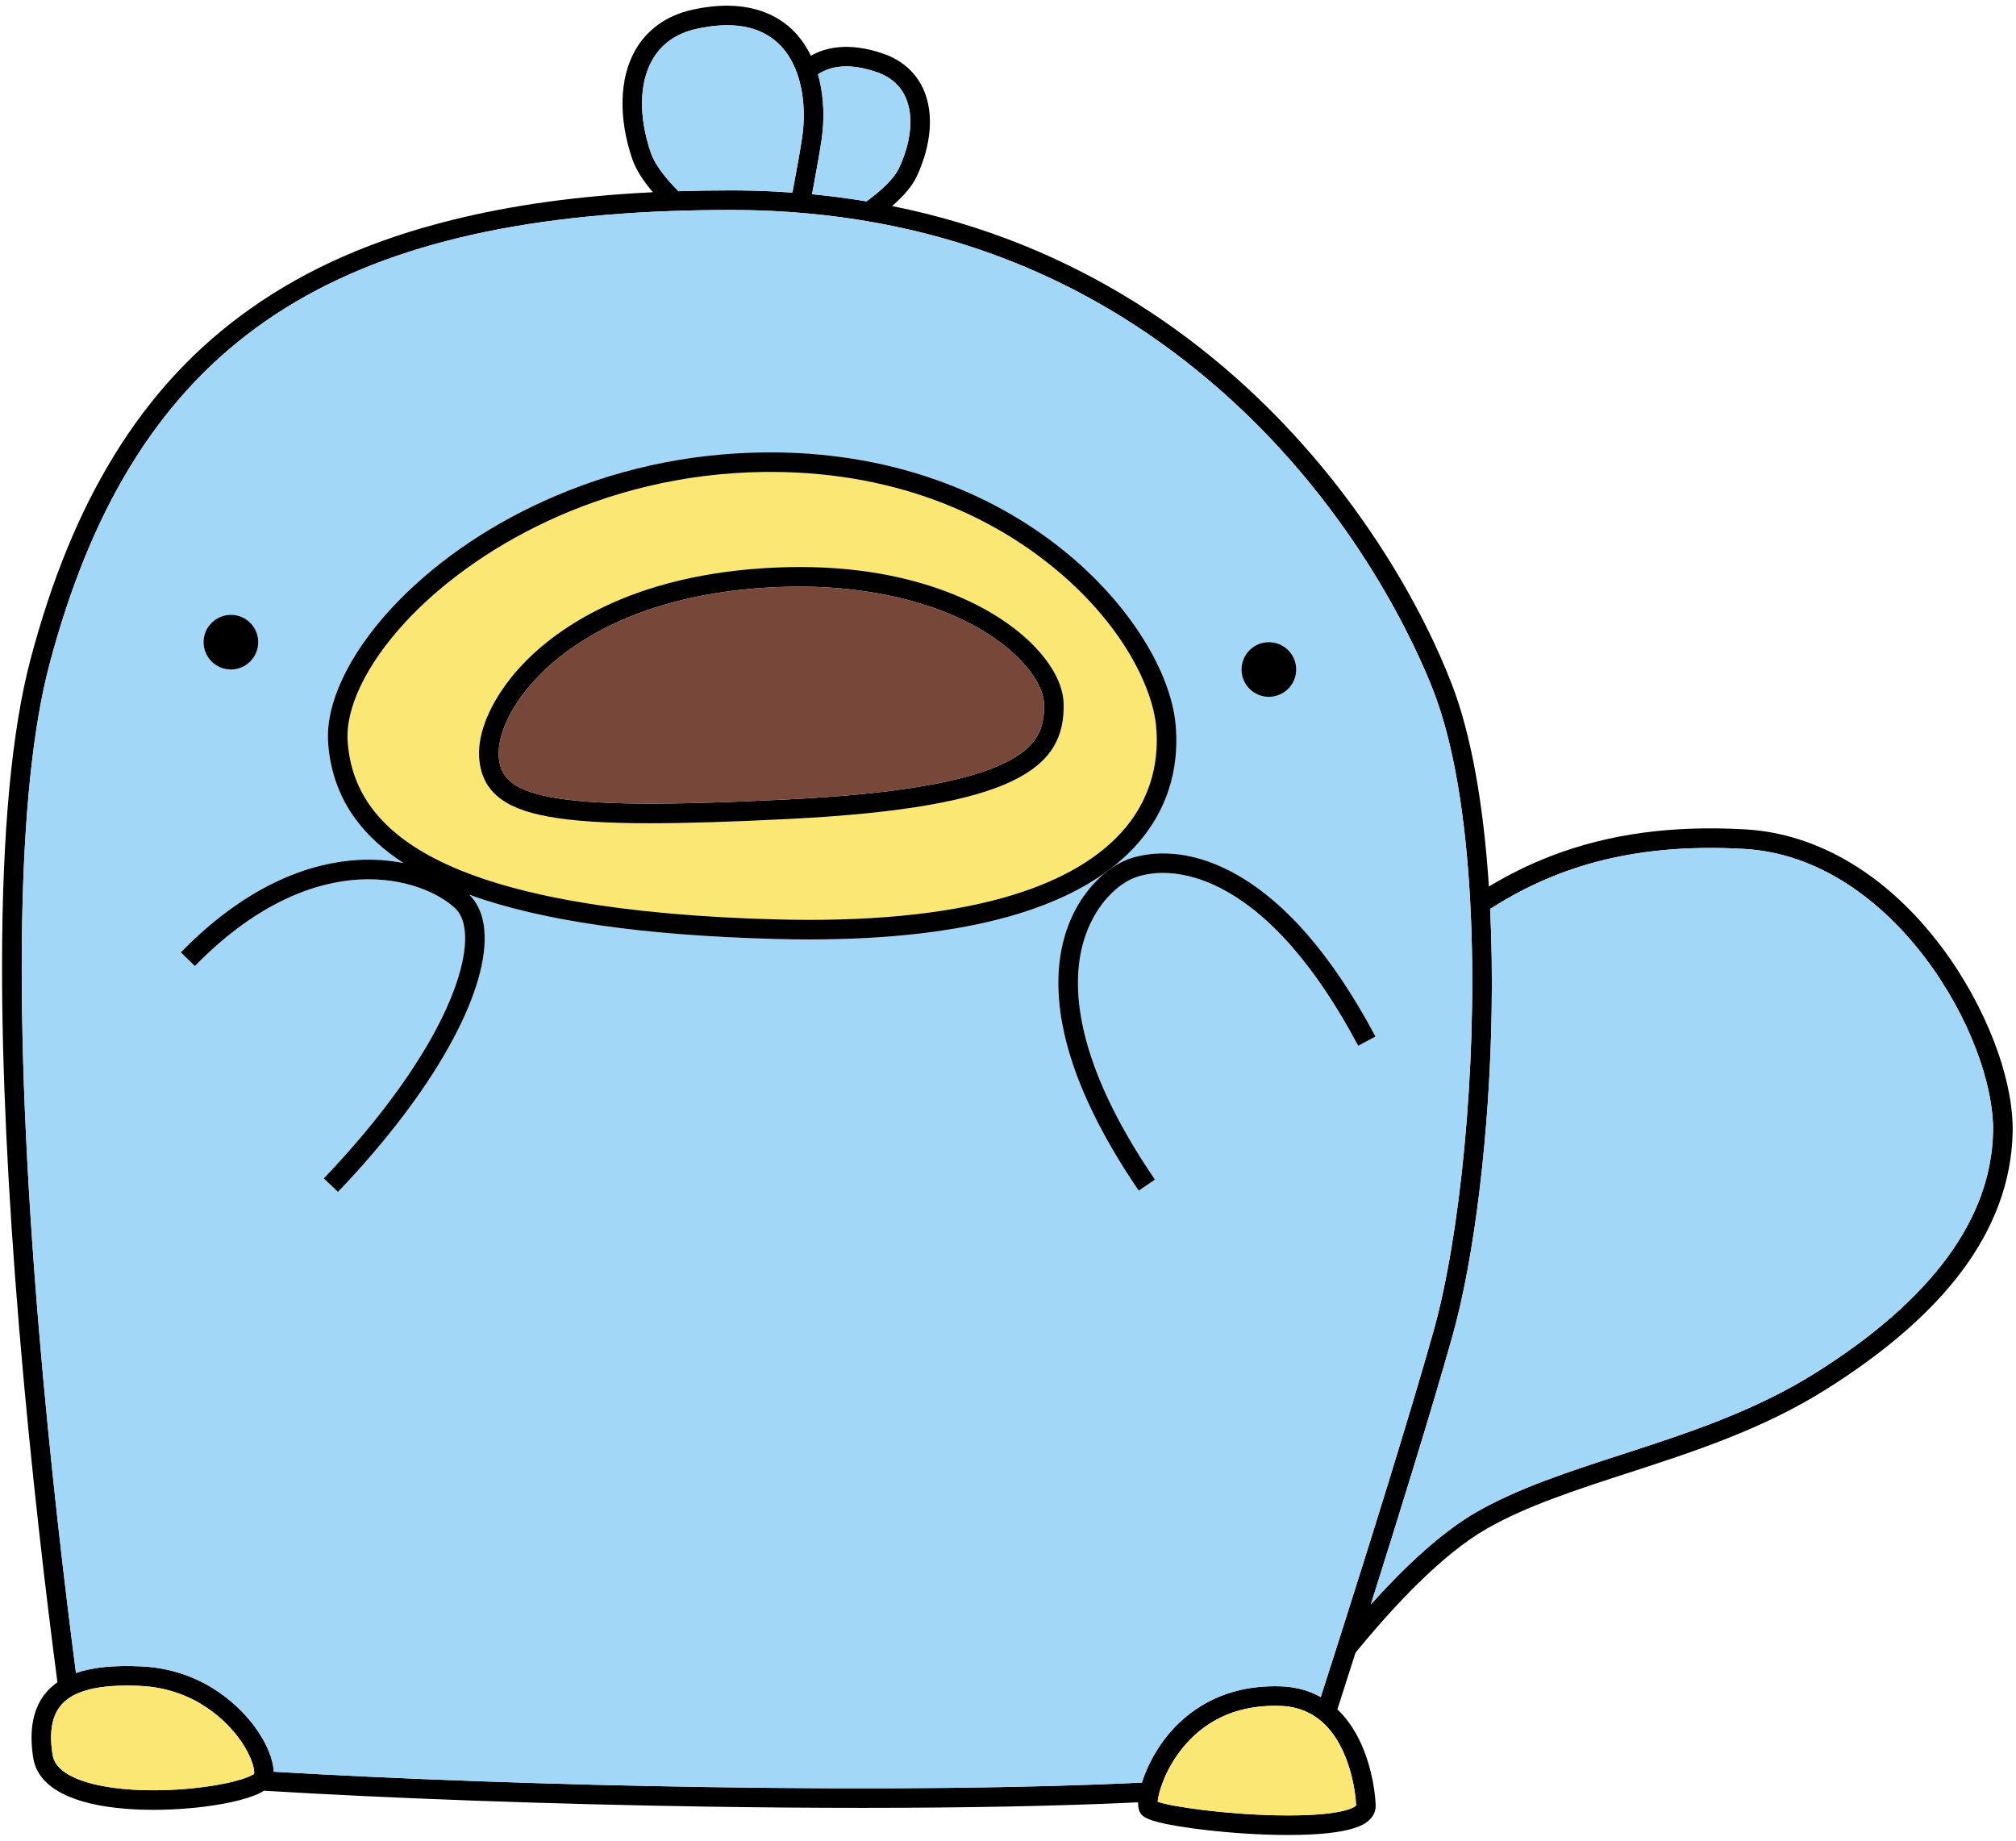
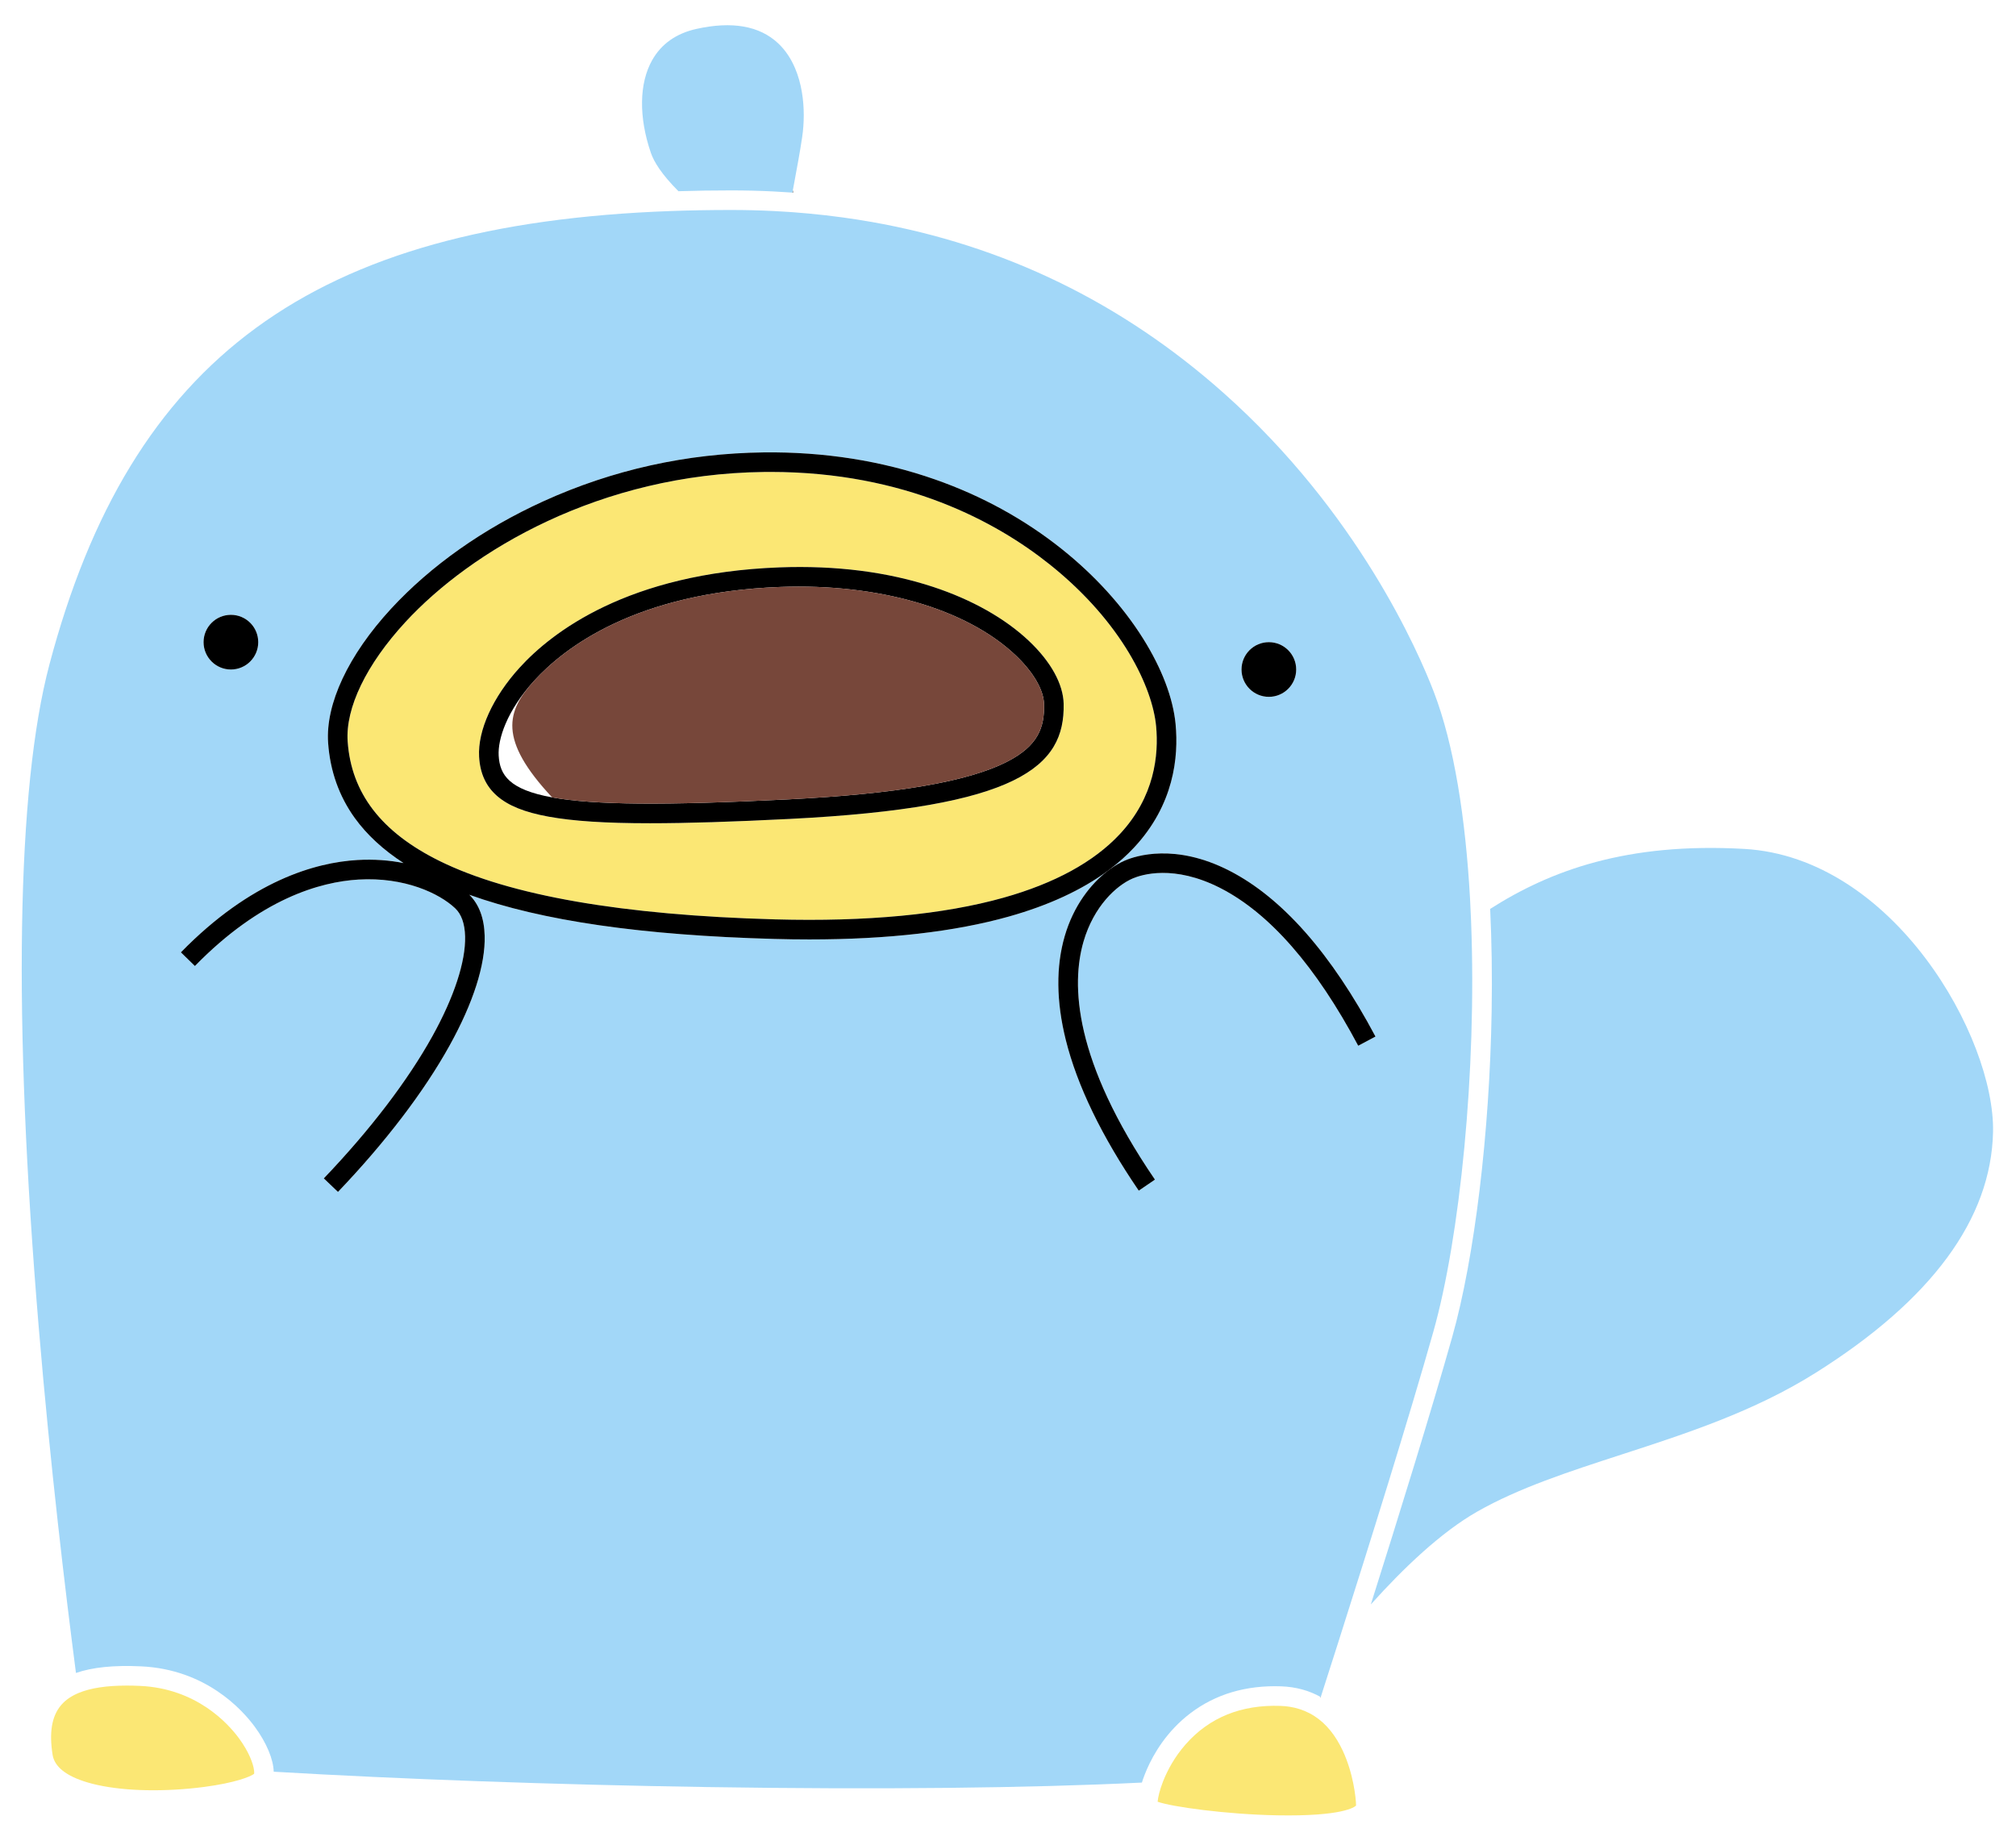
<svg xmlns="http://www.w3.org/2000/svg" width="345" height="315" viewBox="0 0 345 315" fill="none">
  <path d="M226.025 290.42C226.012 290.457 226.002 290.491 225.989 290.528C226.012 290.497 226.033 290.47 226.056 290.439C226.045 290.432 226.035 290.424 226.025 290.42Z" fill="black" />
  <path d="M226.056 290.439C226.033 290.47 226.012 290.497 225.989 290.528C226.002 290.491 226.012 290.457 226.025 290.42C226.035 290.424 226.045 290.432 226.056 290.439Z" fill="black" />
-   <path d="M226.025 290.42C226.012 290.457 226.002 290.491 225.989 290.528C226.012 290.497 226.033 290.47 226.056 290.439C226.045 290.432 226.035 290.424 226.025 290.42Z" fill="black" />
-   <path d="M332.279 162.088C323.083 149.8 311.156 142.644 298.691 141.933C286.188 141.22 275.363 142.691 265.59 146.428C261.545 147.975 257.977 149.794 254.796 151.714C253.875 137.502 251.723 125.601 248.48 117.168C246.338 111.6 242.362 102.805 235.582 92.534C228.71 82.127 220.649 72.779 211.623 64.751C200.672 55.011 188.421 47.356 175.208 42C167.996 39.075 160.465 36.828 152.663 35.262C154.74 33.468 156.145 31.77 156.897 30.157C159.379 24.841 159.822 19.491 158.114 15.482C157.473 13.98 156.546 12.684 155.364 11.62C154.182 10.555 152.744 9.724 151.083 9.158C145.27 7.172 141.292 8.105 138.769 9.537C137.893 7.736 136.762 6.175 135.411 4.918C132.64 2.337 127.449 -0.32 118.465 1.67C114.088 2.64 110.701 5.058 108.674 8.665C105.986 13.453 105.815 20.216 108.204 27.218C108.796 28.948 109.974 30.843 111.731 32.897C99.007 33.521 87.707 35.083 77.463 37.621C63.921 40.974 52.619 45.933 42.911 52.782C33.486 59.432 25.827 67.68 19.497 77.999C13.518 87.745 8.844 99.157 5.208 112.889C2.011 124.973 0.376 142.479 0.349 164.925C0.328 182.814 1.321 203.883 3.299 227.553C5.334 251.908 8.016 274.086 9.827 287.888C9.168 288.35 8.577 288.873 8.055 289.456C5.703 292.091 4.906 295.916 5.688 300.833C6.152 303.754 8.261 306.006 11.959 307.524C14.81 308.696 18.553 309.409 23.075 309.642C24.121 309.695 25.193 309.72 26.278 309.72C30.219 309.72 34.343 309.374 37.979 308.719C40.165 308.325 42.047 307.835 43.428 307.304C44.122 307.038 44.699 306.754 45.168 306.451C67.105 307.769 94.046 308.758 121.071 309.172C130.306 309.314 139.156 309.384 147.552 309.384C165.625 309.384 181.594 309.061 194.759 308.437C194.745 309.325 194.922 310.109 195.421 310.608C195.812 310.997 196.725 311.91 204.322 312.923C208.87 313.529 214.031 313.925 218.478 314.007C219.162 314.019 219.813 314.026 220.439 314.026C231.714 314.026 233.72 312.056 234.402 311.385C235.065 310.734 235.416 309.936 235.416 309.079C235.416 307.604 234.954 302.78 232.849 298.238C231.78 295.933 230.443 294.021 228.867 292.523C229.794 289.645 230.84 286.374 231.967 282.839C238.333 275.04 246.725 266.001 254.462 261.59C261.287 257.699 269.659 254.982 278.523 252.104C289.88 248.414 301.622 244.601 312.497 237.768C322.58 231.434 330.367 224.665 335.641 217.657C341.298 210.138 344.254 202.102 344.427 193.775C344.618 184.633 339.851 172.194 332.285 162.084L332.279 162.088ZM139.222 31.836C139.712 29.204 140.217 26.48 140.592 23.961C141.109 20.459 140.993 16.941 140.258 13.783C140.174 13.422 140.083 13.068 139.982 12.72C141.346 11.813 142.961 11.36 144.815 11.36C145.598 11.36 146.419 11.44 147.285 11.603C148.15 11.764 149.056 12.007 150.002 12.33C152.431 13.16 154.122 14.66 155.032 16.796C156.365 19.93 155.941 24.284 153.86 28.742C153.232 30.087 151.697 31.966 148.288 34.459C145.218 33.948 142.108 33.542 138.962 33.239C139.047 32.772 139.135 32.302 139.222 31.836ZM111.379 26.136C109.294 20.035 109.374 14.267 111.599 10.309C113.167 7.518 115.721 5.713 119.192 4.943C125.263 3.598 129.952 4.416 133.13 7.374C134.42 8.575 135.38 10.056 136.068 11.685C136.612 12.963 136.987 14.331 137.222 15.721C137.675 18.368 137.627 21.104 137.277 23.473C136.915 25.93 136.412 28.623 135.928 31.224C135.843 31.674 135.761 32.119 135.681 32.562C135.691 32.697 135.699 32.833 135.707 32.967C135.674 32.963 135.639 32.961 135.607 32.959C134.519 32.881 133.429 32.815 132.333 32.761C129.933 32.642 127.517 32.584 125.078 32.584C122.011 32.584 119.021 32.629 116.107 32.722C113.239 29.851 111.914 27.704 111.379 26.138V26.136ZM43.489 303.552C42.849 304.063 40.156 305.11 35.017 305.792C34.221 305.897 33.365 305.994 32.448 306.08C25.718 306.704 19.352 306.323 14.987 305.034C11.343 303.956 9.328 302.366 9.001 300.304C8.401 296.532 8.846 293.782 10.367 291.913C10.428 291.837 10.492 291.763 10.558 291.689C11.281 290.877 12.245 290.222 13.455 289.72C15.488 288.873 18.226 288.457 21.703 288.457C22.42 288.457 23.172 288.473 23.952 288.51C33.634 288.949 39.04 294.948 40.914 297.504C42.593 299.795 43.345 301.826 43.477 302.992C43.502 303.21 43.506 303.398 43.489 303.552ZM229.81 299.651C231.605 303.524 232.043 307.683 232.066 308.987C231.796 309.261 229.734 310.865 218.542 310.659C209.847 310.499 200.519 309.201 198.111 308.336C198.111 308.313 198.115 308.293 198.115 308.27C198.181 307.555 198.459 306.336 199.034 304.869C199.776 302.969 201.014 300.656 202.915 298.499C206.965 293.903 212.424 291.697 219.137 291.934C219.675 291.953 220.2 292.002 220.707 292.082C221.912 292.274 223.029 292.637 224.061 293.17C224.372 293.331 224.677 293.506 224.971 293.697C225.973 294.348 226.879 295.177 227.693 296.182C228.49 297.166 229.196 298.324 229.812 299.649L229.81 299.651ZM228.988 281.152C227.921 284.504 226.92 287.629 226.024 290.42C226.034 290.424 226.045 290.432 226.055 290.439C226.032 290.469 226.012 290.496 225.989 290.527C226.001 290.49 226.012 290.457 226.024 290.42C225.029 289.86 223.966 289.425 222.841 289.12C221.706 288.811 220.511 288.63 219.255 288.587C213.252 288.376 208.024 289.919 203.727 293.182C199.681 296.254 197.437 300.104 196.267 302.792C196.063 303.26 195.721 304.092 195.415 305.058C176.139 306 150.607 306.28 121.125 305.827C94.74 305.421 68.448 304.469 46.841 303.198C46.783 301.066 45.626 298.269 43.617 295.527C42.538 294.054 40.441 291.59 37.223 289.431C34.005 287.272 29.669 285.418 24.105 285.165C19.482 284.955 15.83 285.321 13.002 286.3C11.201 272.473 8.616 250.893 6.64 227.256C2.209 174.222 2.835 134.972 8.453 113.746C22.331 61.321 53.447 38.338 114.829 36.115C116.428 36.057 118.049 36.012 119.689 35.985C121.463 35.952 123.259 35.936 125.08 35.936C127.589 35.936 130.071 35.998 132.527 36.123C133.357 36.164 134.185 36.214 135.011 36.272C135.306 36.292 135.6 36.313 135.895 36.335C136.723 36.397 137.547 36.465 138.369 36.543C140.316 36.723 142.246 36.943 144.16 37.205C145.826 37.431 147.482 37.691 149.126 37.979C171.78 41.963 191.978 51.765 209.4 67.256C232.383 87.697 242.731 111.546 245.357 118.371C248.861 127.482 250.808 140.096 251.57 153.78C251.642 155.092 251.706 156.415 251.756 157.744C252.748 183.376 249.815 211.872 245.306 227.86C241.128 242.671 234.246 264.651 228.99 281.154L228.988 281.152ZM341.071 193.709C340.762 208.601 330.544 222.473 310.709 234.936C300.188 241.549 288.646 245.296 277.485 248.921C268.454 251.855 259.923 254.627 252.798 258.686C246.618 262.208 240.18 268.343 234.59 274.572C239.41 259.328 244.955 241.437 248.527 228.766C252.343 215.24 254.926 193.897 255.266 173.066C255.365 166.95 255.278 161.089 255.012 155.543C265.321 148.964 278.437 144.135 298.501 145.276C324.078 146.735 341.407 177.569 341.071 193.707V193.709Z" fill="black" />
  <path d="M43.49 303.552C42.849 304.063 40.157 305.11 35.017 305.792C34.222 305.897 33.365 305.994 32.448 306.08C25.718 306.704 19.353 306.323 14.988 305.034C11.344 303.956 9.329 302.366 9.001 300.304C8.402 296.532 8.847 293.782 10.367 291.913C10.429 291.837 10.493 291.763 10.559 291.689C11.282 290.877 12.246 290.222 13.455 289.72C15.488 288.873 18.226 288.457 21.703 288.457C22.42 288.457 23.172 288.473 23.953 288.51C33.635 288.949 39.04 294.948 40.915 297.504C42.594 299.795 43.346 301.826 43.478 302.992C43.502 303.21 43.507 303.398 43.49 303.552Z" fill="#FBE774" />
  <path d="M135.679 32.562C135.654 32.693 135.629 32.827 135.604 32.959C135.637 32.959 135.672 32.963 135.705 32.967C135.697 32.833 135.689 32.697 135.679 32.562Z" fill="black" />
  <path d="M232.064 308.987C231.794 309.261 229.732 310.865 218.54 310.659C209.845 310.499 200.517 309.201 198.109 308.336C198.109 308.313 198.113 308.293 198.113 308.27C198.179 307.555 198.457 306.336 199.032 304.869C199.774 302.969 201.012 300.656 202.913 298.499C206.963 293.903 212.422 291.697 219.136 291.934C219.673 291.953 220.199 292.002 220.705 292.082C221.91 292.274 223.027 292.637 224.059 293.17C224.37 293.331 224.675 293.506 224.969 293.697C225.971 294.348 226.877 295.177 227.691 296.182C228.488 297.166 229.195 298.324 229.81 299.649C231.605 303.522 232.044 307.681 232.066 308.985L232.064 308.987Z" fill="#FBE774" />
  <path d="M341.071 193.709C340.762 208.601 330.545 222.473 310.709 234.936C300.188 241.549 288.646 245.296 277.485 248.921C268.454 251.855 259.924 254.627 252.798 258.686C246.618 262.208 240.181 268.343 234.59 274.572C239.41 259.328 244.956 241.437 248.528 228.766C252.343 215.24 254.926 193.897 255.266 173.066C255.365 166.95 255.278 161.089 255.013 155.544C265.321 148.964 278.437 144.135 298.501 145.276C324.078 146.735 341.407 177.569 341.071 193.707V193.709Z" fill="#A2D7F8" />
  <path d="M137.275 23.473C136.912 25.93 136.41 28.623 135.926 31.225C135.841 31.674 135.759 32.119 135.679 32.562C135.654 32.693 135.629 32.827 135.604 32.959C134.517 32.881 133.427 32.815 132.331 32.761C129.931 32.642 127.515 32.584 125.076 32.584C122.008 32.584 119.019 32.63 116.104 32.722C113.237 29.851 111.912 27.704 111.377 26.138C109.292 20.037 109.372 14.269 111.597 10.311C113.165 7.52 115.719 5.716 119.19 4.945C125.261 3.6 129.95 4.418 133.128 7.376C134.418 8.577 135.378 10.058 136.066 11.688C136.61 12.965 136.985 14.333 137.219 15.723C137.673 18.37 137.625 21.106 137.275 23.475V23.473Z" fill="#A2D7F8" />
-   <path d="M135.679 32.562C135.654 32.693 135.629 32.827 135.604 32.959C135.637 32.959 135.672 32.963 135.705 32.967C135.697 32.833 135.689 32.697 135.679 32.562ZM135.679 32.562C135.654 32.693 135.629 32.827 135.604 32.959C135.637 32.959 135.672 32.963 135.705 32.967C135.697 32.833 135.689 32.697 135.679 32.562Z" fill="black" />
  <path d="M251.754 157.742C251.704 156.413 251.64 155.09 251.568 153.778C250.806 140.094 248.859 127.48 245.355 118.369C242.729 111.544 232.383 87.693 209.398 67.254C191.976 51.761 171.778 41.961 149.124 37.977C147.48 37.689 145.824 37.429 144.158 37.203C142.244 36.941 140.314 36.721 138.367 36.541C137.545 36.465 136.721 36.395 135.893 36.333C135.598 36.311 135.306 36.29 135.009 36.27C134.183 36.212 133.355 36.164 132.525 36.121C130.069 35.995 127.585 35.934 125.078 35.934C123.257 35.934 121.461 35.95 119.687 35.983C118.047 36.012 116.426 36.055 114.827 36.113C53.446 38.336 22.329 61.319 8.451 113.744C2.833 134.968 2.205 174.219 6.638 227.254C8.614 250.893 11.199 272.471 12.999 286.298C15.828 285.317 19.48 284.951 24.103 285.163C29.667 285.416 34.003 287.268 37.221 289.429C40.439 291.588 42.536 294.052 43.615 295.525C45.624 298.267 46.781 301.062 46.839 303.196C68.446 304.467 94.738 305.419 121.123 305.825C150.605 306.278 176.137 305.998 195.412 305.056C195.719 304.09 196.061 303.258 196.265 302.79C197.437 300.102 199.681 296.252 203.725 293.18C208.022 289.917 213.248 288.372 219.253 288.585C220.509 288.63 221.706 288.809 222.839 289.118C223.964 289.423 225.025 289.86 226.022 290.418C226.918 287.627 227.919 284.502 228.986 281.152C234.241 264.647 241.124 242.667 245.302 227.856C249.811 211.868 252.744 183.372 251.751 157.739L251.754 157.742ZM217.143 109.896C219.727 109.896 221.82 111.989 221.82 114.574C221.82 117.16 219.727 119.252 217.143 119.252C214.56 119.252 212.465 117.155 212.465 114.574C212.465 111.993 214.56 109.896 217.143 109.896ZM39.518 105.218C42.099 105.218 44.194 107.311 44.194 109.896C44.194 112.481 42.099 114.574 39.518 114.574C36.937 114.574 34.84 112.477 34.84 109.896C34.84 107.315 36.932 105.218 39.518 105.218ZM232.435 178.96C225.202 165.37 217.273 156.297 208.87 151.99C200.882 147.897 195.351 149.687 193.845 150.332C191.066 151.524 187.191 155.068 185.428 161.126C183.302 168.433 183.695 181.432 197.648 201.869L194.879 203.76C188.538 194.471 184.336 185.788 182.387 177.95C180.754 171.375 180.694 165.399 182.21 160.191C183.738 154.942 186.699 151.244 189.529 149.059C185.082 152.332 179.431 154.942 172.652 156.847C163.398 159.451 151.934 160.766 138.517 160.766C136.573 160.766 134.589 160.739 132.56 160.683C109.904 160.065 92.707 157.583 80.318 153.119C81.985 154.763 82.866 157.13 82.945 160.158C83.072 165.118 80.996 171.607 76.942 178.92C72.573 186.806 65.966 195.468 57.84 203.972L55.417 201.657C63.35 193.357 69.779 184.934 74.013 177.297C77.723 170.602 79.704 164.546 79.595 160.242C79.54 158.065 78.967 156.446 77.894 155.434C75.185 152.876 69.227 150.054 61.348 150.519C54.787 150.909 44.606 153.79 33.356 165.312L30.959 162.972C42.958 150.684 54 147.598 61.15 147.174C64.028 147.005 66.677 147.219 69.06 147.695C65.575 145.431 62.779 142.85 60.717 139.991C58.027 136.26 56.492 131.932 56.154 127.124C55.689 120.47 59.607 112.113 66.903 104.194C73.704 96.817 82.728 90.445 93.008 85.773C104.857 80.386 117.542 77.575 130.706 77.418C141.037 77.296 150.896 78.85 160.005 82.043C168.035 84.855 175.354 88.878 181.761 93.999C187.368 98.477 192.154 103.751 195.602 109.245C198.83 114.387 200.76 119.469 201.185 123.939C201.714 129.53 200.911 137.731 194.069 145.048C192.854 146.348 191.492 147.569 189.989 148.715C190.872 148.08 191.733 147.592 192.524 147.252C194.37 146.461 201.108 144.249 210.399 149.007C219.422 153.63 227.831 163.178 235.393 177.386L232.435 178.96Z" fill="#A2D7F8" />
  <path d="M235.391 177.386L232.433 178.96C225.2 165.37 217.272 156.297 208.869 151.99C200.88 147.897 195.349 149.687 193.843 150.332C191.064 151.524 187.189 155.068 185.426 161.126C183.3 168.433 183.694 181.432 197.646 201.869L194.877 203.76C188.537 194.471 184.334 185.788 182.385 177.95C180.752 171.375 180.692 165.399 182.208 160.191C183.737 154.942 186.697 151.244 189.527 149.059C189.676 148.947 189.826 148.838 189.972 148.725C189.977 148.725 189.981 148.721 189.985 148.717C190.869 148.082 191.73 147.594 192.521 147.254C194.366 146.463 201.105 144.251 210.395 149.009C219.418 153.632 227.827 163.18 235.389 177.388L235.391 177.386Z" fill="black" />
  <path d="M44.192 109.896C44.192 112.477 42.097 114.574 39.516 114.574C36.935 114.574 34.838 112.477 34.838 109.896C34.838 107.315 36.931 105.218 39.516 105.218C42.101 105.218 44.192 107.311 44.192 109.896Z" fill="black" />
  <path d="M221.818 114.574C221.818 117.155 219.725 119.252 217.141 119.252C214.558 119.252 212.463 117.155 212.463 114.574C212.463 111.993 214.558 109.896 217.141 109.896C219.725 109.896 221.818 111.989 221.818 114.574Z" fill="black" />
  <path d="M197.847 124.256C197.227 117.714 192.096 106.546 179.67 96.615C170.575 89.347 154.94 80.761 131.855 80.761C131.487 80.761 131.118 80.761 130.745 80.768C102.643 81.101 80.613 94.258 69.369 106.464C62.695 113.705 59.098 121.15 59.498 126.889C60.118 135.732 65.264 142.423 75.232 147.343C87.219 153.257 106.538 156.619 132.655 157.332C148.325 157.758 161.476 156.51 171.745 153.619C180.498 151.156 187.185 147.501 191.62 142.759C197.611 136.353 198.313 129.161 197.847 124.256ZM135.088 140.145C125.331 140.635 117.547 140.882 111.253 140.882C103.526 140.882 98.04 140.51 93.892 139.756C89.786 139.01 86.976 137.879 85.052 136.196C83.157 134.538 82.156 132.348 81.995 129.497C81.74 125 84.335 119.296 88.939 114.238C94.388 108.254 107.409 98.067 133.402 97.095C143.047 96.735 151.897 97.861 159.711 100.441C166.338 102.628 171.994 105.819 176.071 109.667C179.843 113.227 181.959 117.063 182.029 120.468C182.247 131.149 174.471 138.167 135.09 140.145H135.088Z" fill="#FBE774" />
  <path d="M182.025 120.47C181.957 117.065 179.839 113.229 176.067 109.669C171.99 105.821 166.334 102.63 159.707 100.443C151.893 97.864 143.043 96.739 133.398 97.097C107.405 98.07 94.384 108.254 88.935 114.24C84.333 119.298 81.738 125.002 81.991 129.499C82.152 132.35 83.153 134.54 85.048 136.198C86.974 137.881 89.784 139.012 93.888 139.758C98.038 140.51 103.524 140.885 111.249 140.885C117.545 140.885 125.327 140.637 135.083 140.147C174.462 138.169 182.239 131.153 182.023 120.47H182.025ZM172.314 130.37C165.658 133.767 153.426 135.871 134.917 136.798C113.742 137.863 101.652 137.76 94.489 136.46C87.156 135.127 85.526 132.638 85.339 129.307C85.18 126.514 86.692 121.681 91.413 116.494C96.51 110.897 108.753 101.37 133.524 100.445C150.325 99.816 165.368 104.175 173.766 112.104C176.834 115.001 178.624 118.074 178.673 120.538C178.751 124.45 177.701 127.62 172.312 130.37H172.314Z" fill="black" />
-   <path d="M172.314 130.37C165.658 133.767 153.426 135.871 134.917 136.798C113.742 137.863 101.652 137.76 94.489 136.46C87.155 135.127 85.526 132.638 85.338 129.307C85.18 126.514 86.692 121.681 91.413 116.494C96.51 110.897 108.752 101.37 133.524 100.445C150.325 99.816 165.367 104.175 173.766 112.104C176.833 115.001 178.624 118.074 178.673 120.538C178.751 124.45 177.701 127.62 172.312 130.37H172.314Z" fill="#77473A" />
+   <path d="M172.314 130.37C165.658 133.767 153.426 135.871 134.917 136.798C113.742 137.863 101.652 137.76 94.489 136.46C85.18 126.514 86.692 121.681 91.413 116.494C96.51 110.897 108.752 101.37 133.524 100.445C150.325 99.816 165.367 104.175 173.766 112.104C176.833 115.001 178.624 118.074 178.673 120.538C178.751 124.45 177.701 127.62 172.312 130.37H172.314Z" fill="#77473A" />
  <path d="M201.183 123.941C200.758 119.471 198.828 114.389 195.6 109.247C192.152 103.753 187.366 98.479 181.759 94.001C175.352 88.878 168.033 84.857 160.003 82.045C150.894 78.852 141.035 77.299 130.704 77.42C117.538 77.577 104.855 80.388 93.006 85.775C82.728 90.45 73.702 96.819 66.901 104.196C59.605 112.115 55.687 120.472 56.152 127.126C56.488 131.934 58.025 136.262 60.715 139.993C62.777 142.852 65.573 145.433 69.058 147.697C66.675 147.221 64.026 147.007 61.148 147.176C53.998 147.6 42.956 150.684 30.956 162.974L33.354 165.314C44.604 153.793 54.785 150.911 61.346 150.521C69.225 150.056 75.183 152.878 77.892 155.436C78.965 156.448 79.537 158.067 79.593 160.244C79.702 164.548 77.721 170.602 74.01 177.299C69.777 184.936 63.348 193.359 55.415 201.659L57.837 203.974C65.966 195.47 72.571 186.808 76.94 178.922C80.994 171.609 83.068 165.12 82.943 160.16C82.867 157.132 81.983 154.765 80.316 153.121C92.705 157.585 109.902 160.067 132.558 160.685C134.585 160.741 136.569 160.768 138.515 160.768C151.934 160.768 163.396 159.453 172.65 156.85C179.429 154.942 185.082 152.332 189.527 149.061C189.675 148.949 189.826 148.84 189.972 148.727C189.976 148.727 189.98 148.723 189.984 148.719C191.488 147.573 192.852 146.352 194.065 145.052C200.907 137.735 201.712 129.534 201.181 123.943L201.183 123.941ZM191.618 142.761C187.183 147.505 180.496 151.16 171.743 153.622C161.474 156.512 148.321 157.76 132.653 157.334C106.538 156.621 87.217 153.261 75.23 147.345C65.262 142.425 60.116 135.735 59.496 126.891C59.096 121.152 62.693 113.707 69.367 106.466C80.613 94.26 102.64 81.103 130.743 80.77C131.116 80.766 131.485 80.763 131.853 80.763C154.938 80.763 170.573 89.35 179.668 96.617C192.094 106.548 197.227 117.714 197.845 124.258C198.309 129.163 197.609 136.357 191.618 142.761Z" fill="black" />
-   <path d="M153.86 28.742C153.232 30.087 151.697 31.966 148.288 34.459C145.219 33.948 142.108 33.542 138.962 33.239C139.047 32.772 139.135 32.302 139.222 31.836C139.712 29.204 140.217 26.48 140.592 23.961C141.109 20.459 140.994 16.941 140.258 13.783C140.174 13.422 140.083 13.068 139.982 12.72C141.346 11.813 142.961 11.36 144.815 11.36C145.598 11.36 146.42 11.44 147.285 11.603C148.15 11.764 149.056 12.007 150.002 12.33C152.431 13.16 154.122 14.66 155.032 16.796C156.365 19.93 155.941 24.284 153.86 28.742Z" fill="#A2D7F8" />
</svg>